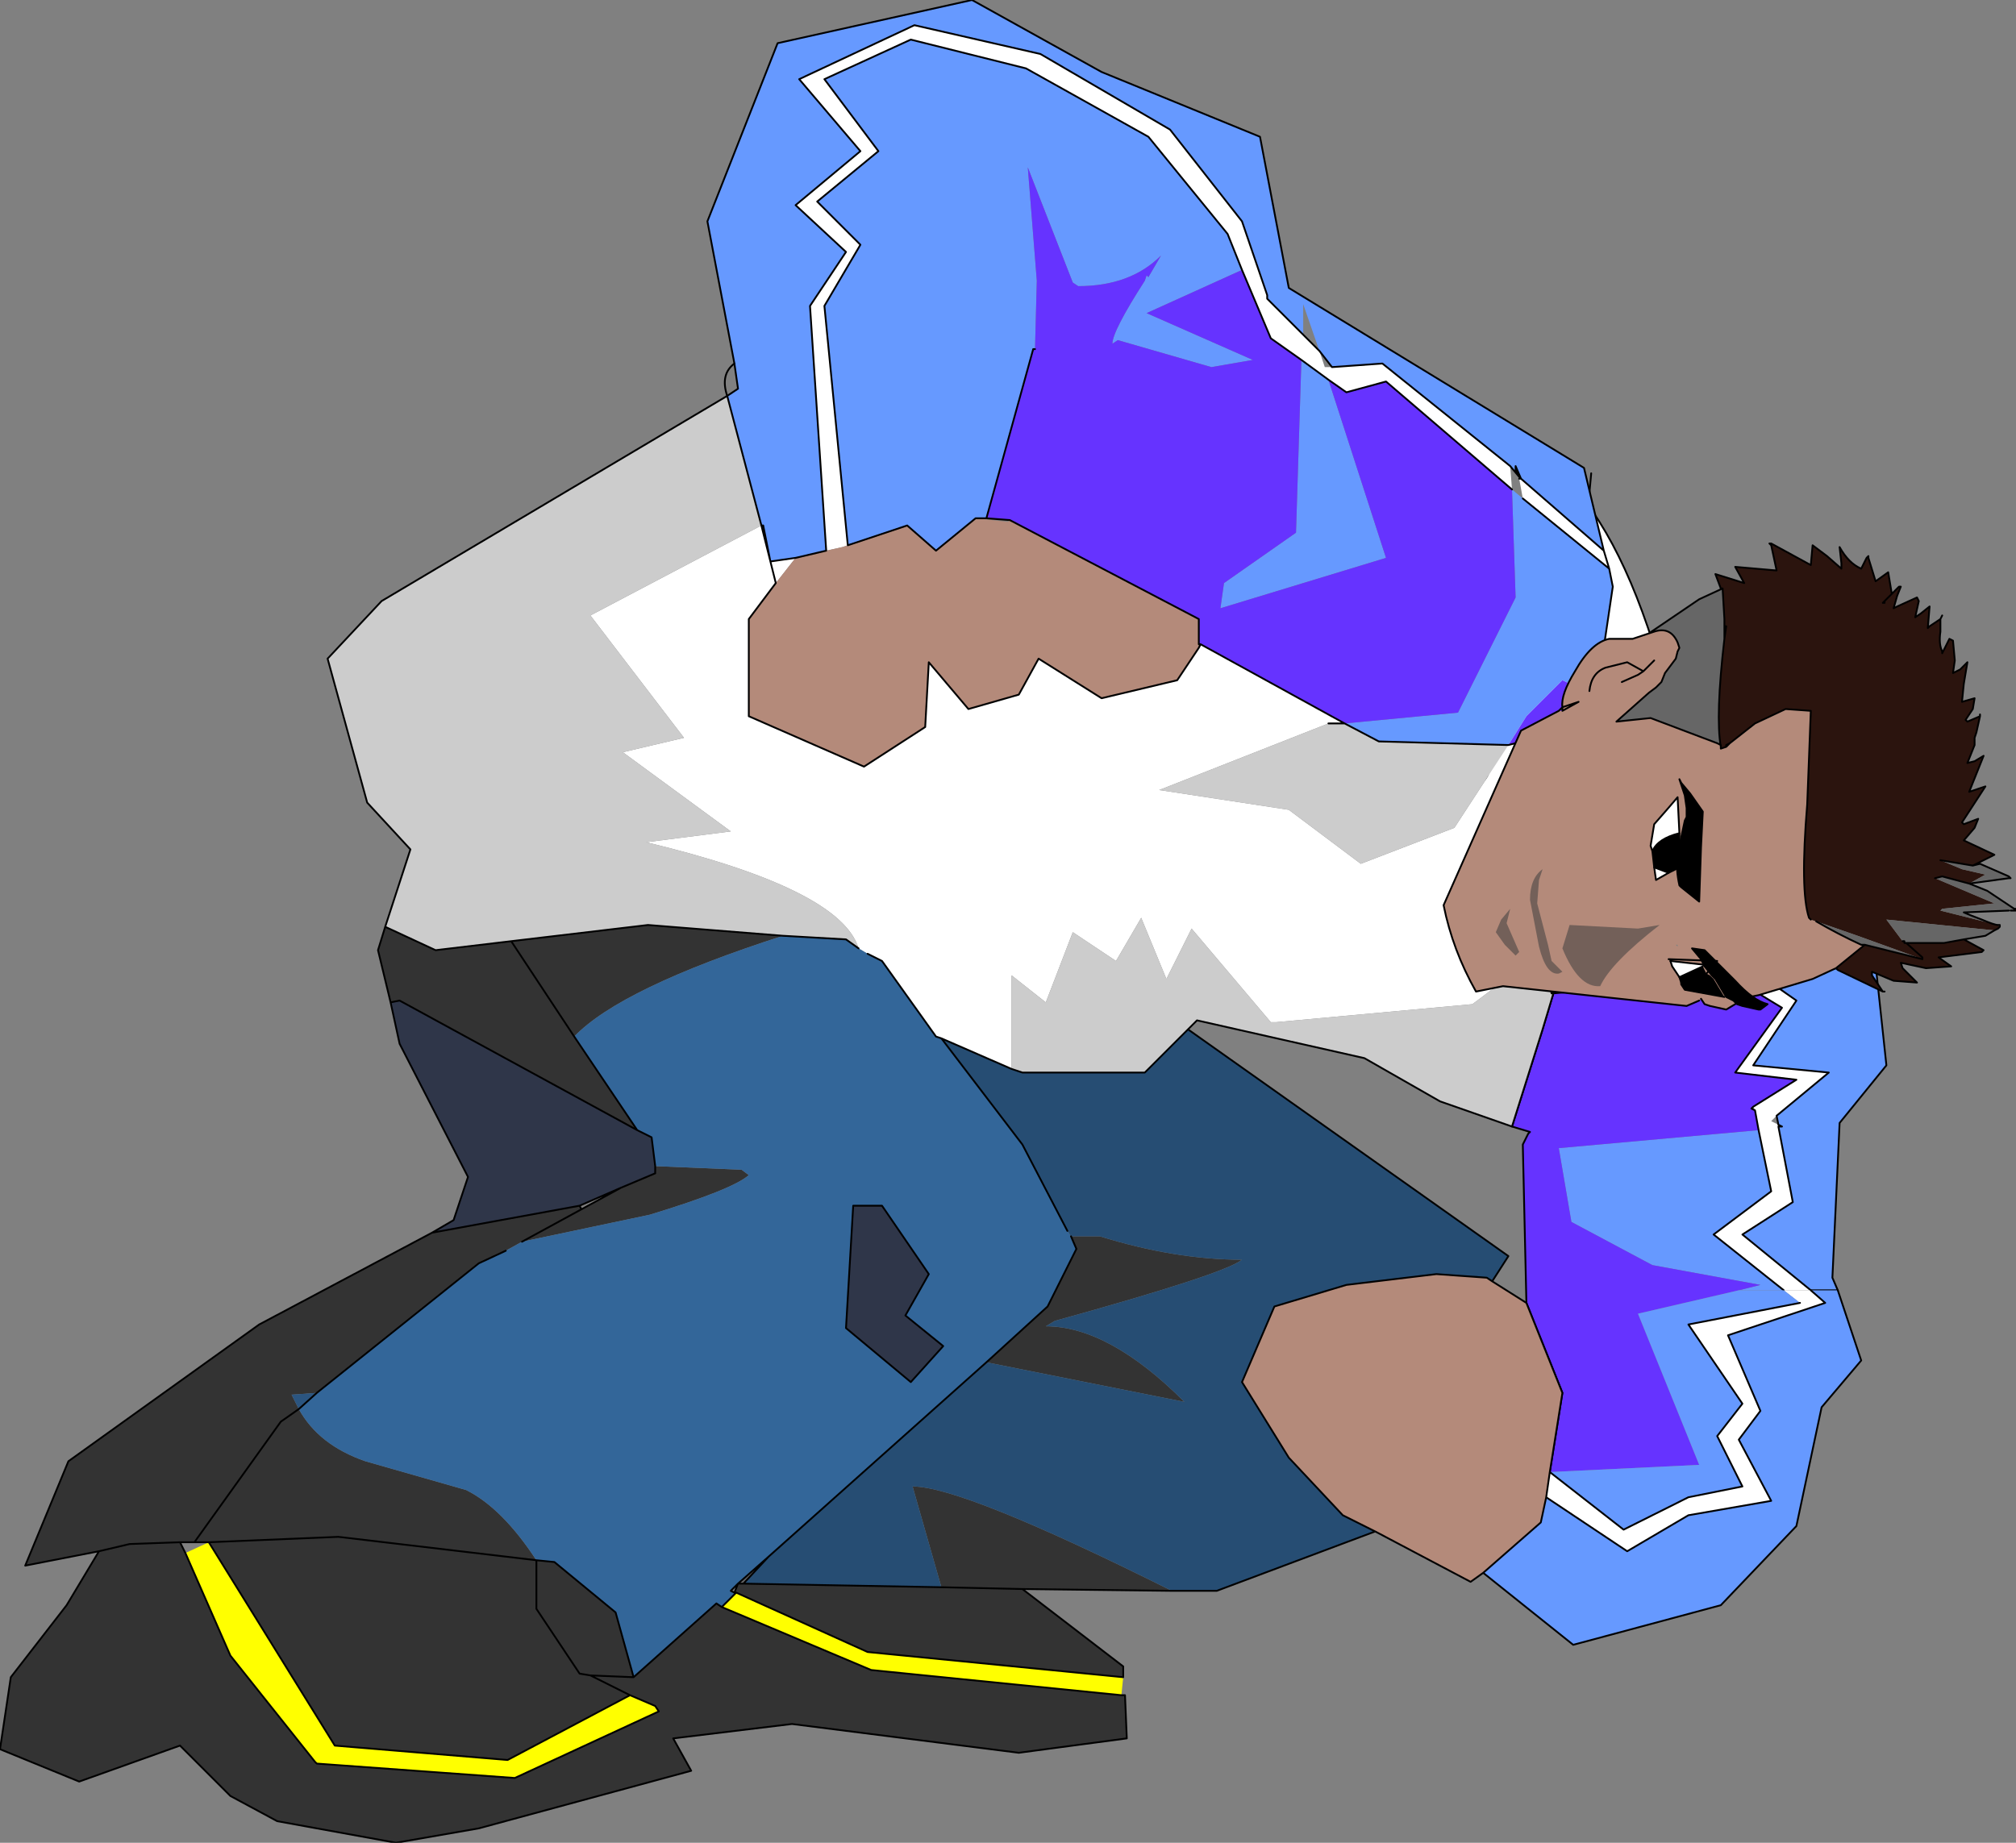
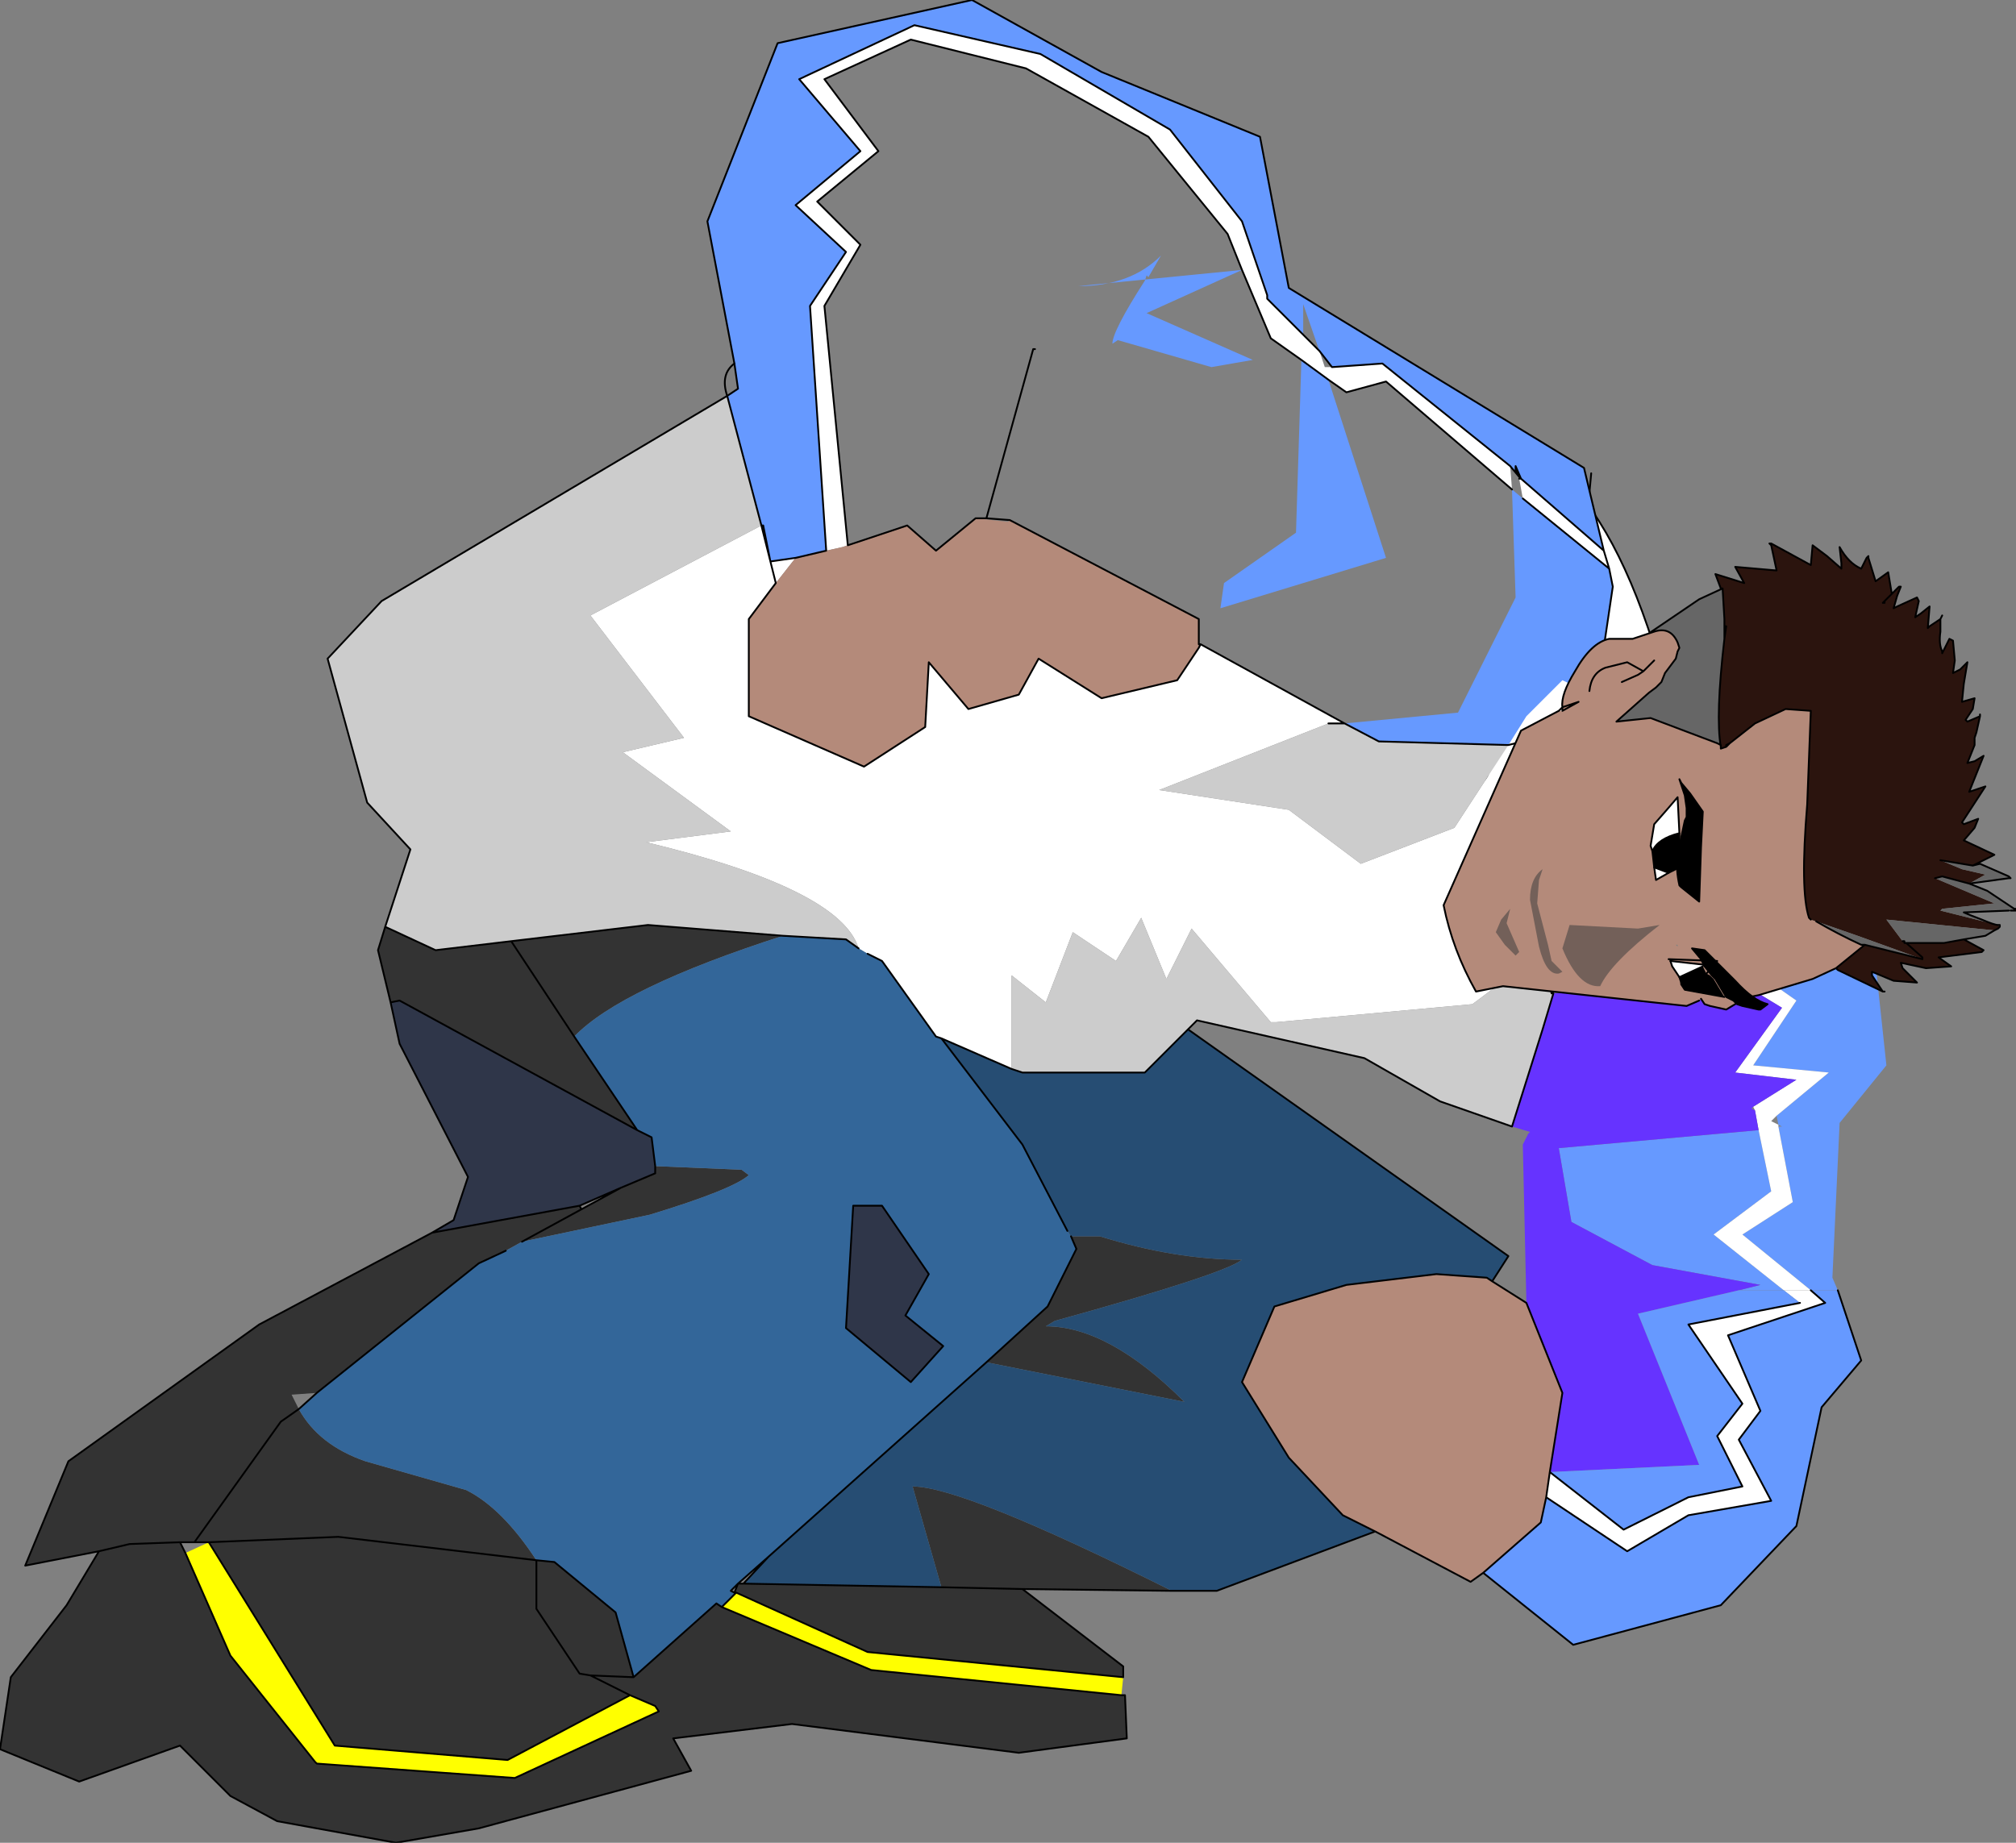
<svg xmlns="http://www.w3.org/2000/svg" height="51.2px" width="56.0px">
  <rect width="100%" height="100%" fill="#808080" stroke="none" />
  <g transform="matrix(1.0, 0.0, 0.0, 1.0, 18.95, 49.4)">
    <path d="M25.1 -35.45 Q26.65 -33.4 27.65 -29.0 27.65 -28.65 26.8 -28.45 L22.25 -27.15 Q22.25 -27.95 23.7 -31.6 L25.1 -35.45" fill="#ffffff" fill-rule="evenodd" stroke="none" />
    <path d="M25.1 -35.45 L25.2 -35.7 25.25 -36.25 M25.1 -35.45 Q26.65 -33.4 27.65 -29.0 27.65 -28.65 26.8 -28.45 L22.25 -27.15 Q22.25 -27.95 23.7 -31.6 L25.1 -35.45 Z" fill="none" stroke="#000000" stroke-linecap="round" stroke-linejoin="round" stroke-width="0.05" />
    <path d="M29.95 -22.3 L33.15 -22.6 33.45 -19.8 32.15 -18.2 31.95 -13.9 32.1 -13.55 31.35 -13.55 29.45 -15.1 30.85 -16.0 30.45 -18.1 30.55 -18.1 30.45 -18.15 30.4 -18.4 31.85 -19.6 29.75 -19.8 30.95 -21.6 29.95 -22.3 M30.6 -13.55 L29.35 -13.55 29.95 -13.7 26.95 -14.25 24.7 -15.45 24.35 -17.5 29.9 -18.0 30.25 -16.3 28.65 -15.1 30.6 -13.55" fill="#6699ff" fill-rule="evenodd" stroke="none" />
    <path d="M29.95 -22.3 L30.95 -21.6 29.75 -19.8 31.85 -19.6 30.4 -18.4 30.25 -18.25 30.45 -18.15 30.45 -18.1 30.85 -16.0 29.45 -15.1 31.35 -13.55 30.6 -13.55 28.65 -15.1 30.25 -16.3 29.9 -18.0 29.8 -18.55 29.75 -18.65 30.95 -19.4 29.25 -19.6 30.55 -21.4 29.15 -22.25 29.95 -22.3" fill="#ffffff" fill-rule="evenodd" stroke="none" />
    <path d="M29.35 -13.55 L26.55 -12.9 28.25 -8.7 24.1 -8.5 24.45 -10.7 23.45 -13.2 23.35 -17.6 23.5 -17.9 23.55 -17.95 23.05 -18.1 23.9 -20.8 24.2 -21.8 29.15 -22.25 30.55 -21.4 29.25 -19.6 30.95 -19.4 29.75 -18.65 29.7 -18.6 29.8 -18.55 29.9 -18.0 24.35 -17.5 24.7 -15.45 26.95 -14.25 29.95 -13.7 29.35 -13.55" fill="#6633ff" fill-rule="evenodd" stroke="none" />
-     <path d="M31.35 -13.55 L32.1 -13.55 31.95 -13.9 32.15 -18.2 33.45 -19.8 33.15 -22.6 29.95 -22.3 30.95 -21.6 29.75 -19.8 31.85 -19.6 30.4 -18.4 30.45 -18.15 30.55 -18.1 30.45 -18.1 30.85 -16.0 29.45 -15.1 31.35 -13.55 M24.1 -8.5 L24.45 -10.7 23.45 -13.2 23.35 -17.6 23.5 -17.9 23.55 -17.95 23.05 -18.1 23.9 -20.8 24.2 -21.8 29.15 -22.25 30.55 -21.4 29.25 -19.6 30.95 -19.4 29.75 -18.65 29.7 -18.6 29.8 -18.55 29.9 -18.0 30.25 -16.3 28.65 -15.1 30.6 -13.55" fill="none" stroke="#000000" stroke-linecap="round" stroke-linejoin="round" stroke-width="0.05" />
    <path d="M25.6 -34.1 L25.75 -33.6 23.35 -35.55 23.25 -36.1 23.3 -36.1 25.6 -34.1 M24.9 -29.2 L24.25 -27.9 23.45 -23.7 23.65 -23.6 22.75 -22.1 21.95 -21.5 16.5 -21.0 16.35 -21.0 14.15 -23.6 13.45 -22.2 12.75 -23.9 12.05 -22.7 10.85 -23.5 10.1 -21.55 9.15 -22.3 9.15 -19.7 7.2 -20.55 7.05 -20.6 5.55 -22.7 5.15 -22.9 4.9 -23.05 Q4.4 -24.7 -1.0 -26.0 L1.35 -26.3 -1.65 -28.5 0.05 -28.9 -2.55 -32.3 2.2 -34.8 2.25 -34.8 2.45 -33.8 2.2 -34.8 2.45 -33.8 3.15 -33.9 2.6 -33.2 1.85 -32.2 1.85 -29.5 5.05 -28.1 6.75 -29.2 6.85 -31.0 7.95 -29.7 9.35 -30.1 9.9 -31.1 11.65 -30.0 13.75 -30.5 14.35 -31.4 14.4 -31.5 18.4 -29.3 17.95 -29.3 13.25 -27.45 16.85 -26.9 18.85 -25.4 21.45 -26.4 22.95 -28.7 24.9 -29.2 M30.6 -13.55 L31.35 -13.55 31.75 -13.2 29.05 -12.3 29.95 -10.2 29.35 -9.4 30.25 -7.7 27.95 -7.3 26.25 -6.3 24.0 -7.8 24.1 -8.5 26.15 -6.9 27.95 -7.8 29.45 -8.1 28.75 -9.5 29.45 -10.4 27.95 -12.6 31.05 -13.2 30.6 -13.55 M23.0 -36.45 L23.05 -35.8 19.55 -38.8 18.45 -38.5 17.95 -38.85 17.2 -39.4 16.35 -40.0 15.55 -41.9 15.15 -42.9 12.95 -45.6 9.55 -47.5 6.35 -48.3 3.95 -47.2 5.45 -45.2 3.75 -43.8 4.95 -42.6 3.95 -40.9 4.6 -34.25 4.45 -34.2 4.0 -34.1 3.55 -40.9 4.55 -42.4 3.15 -43.7 4.95 -45.2 3.25 -47.2 6.45 -48.7 9.95 -47.9 13.55 -45.8 15.55 -43.25 16.25 -41.2 16.25 -41.1 17.25 -40.1 17.7 -39.65 17.85 -39.2 18.05 -39.2 19.45 -39.3 23.0 -36.45 M2.6 -33.2 L2.45 -33.8 2.6 -33.2" fill="#ffffff" fill-rule="evenodd" stroke="none" />
    <path d="M23.65 -23.6 L23.75 -23.75 23.75 -23.6 23.65 -23.6 M13.6 -5.2 L9.45 -5.25 12.25 -3.1 12.25 -2.8 5.15 -3.5 1.5 -5.15 1.45 -5.15 1.55 -5.4 1.7 -5.4 7.2 -5.3 6.4 -8.1 Q7.8 -8.1 13.6 -5.2 M12.2 -2.3 L12.3 -2.3 12.35 -1.1 9.35 -0.7 3.05 -1.5 -0.25 -1.1 0.25 -0.2 -5.65 1.4 -7.95 1.8 -11.25 1.2 -12.55 0.5 -13.95 -0.9 -16.75 0.1 -18.95 -0.8 -18.65 -2.8 -17.1 -4.8 -16.2 -6.3 -18.25 -5.9 -17.05 -8.8 -11.75 -12.6 -6.95 -15.15 -2.85 -15.9 -2.8 -15.8 -1.7 -16.4 -0.75 -16.8 -0.75 -17.0 1.65 -16.9 1.85 -16.75 Q1.4 -16.35 -0.9 -15.65 L-4.45 -14.9 -4.9 -14.65 -5.65 -14.3 -10.15 -10.7 -10.85 -10.65 -10.65 -10.25 Q-10.1 -9.25 -8.8 -8.8 L-6.0 -8.0 Q-5.0 -7.5 -4.05 -6.05 L-3.55 -6.0 -1.85 -4.6 -1.35 -2.8 0.95 -4.85 1.1 -4.75 5.25 -3.0 12.2 -2.3 M-8.1 -21.55 L-8.45 -23.0 -8.25 -23.65 -6.85 -23.0 -4.75 -23.25 -0.95 -23.7 2.8 -23.4 Q-1.7 -21.95 -3.0 -20.6 L-1.25 -18.0 -7.85 -21.6 -8.1 -21.55 M10.8 -15.05 L11.6 -15.05 Q13.7 -14.4 15.55 -14.4 15.05 -14.0 10.35 -12.7 L10.1 -12.55 Q11.85 -12.55 13.95 -10.45 L8.45 -11.55 10.15 -13.1 10.95 -14.7 10.8 -15.05 M9.45 -5.25 L7.2 -5.3 9.45 -5.25 M-3.0 -20.6 L-4.75 -23.25 -3.0 -20.6 M-4.45 -14.9 L-2.8 -15.8 -4.45 -14.9 M-13.55 -6.55 L-11.15 -9.9 -10.65 -10.25 -11.15 -9.9 -13.55 -6.55 -13.95 -6.55 -13.8 -6.25 -12.55 -3.4 -10.2 -0.45 -10.15 -0.4 -4.65 0.0 -0.65 -1.85 -0.75 -2.0 -1.45 -2.3 -4.85 -0.5 -9.65 -0.9 -13.15 -6.55 -13.55 -6.55 M-4.05 -6.05 L-9.55 -6.7 -13.15 -6.55 -9.55 -6.7 -4.05 -6.05 -4.05 -4.7 -2.85 -2.9 -2.55 -2.85 -1.45 -2.3 -2.55 -2.85 -2.85 -2.9 -4.05 -4.7 -4.05 -6.05 M-13.95 -6.55 L-15.35 -6.5 -16.2 -6.3 -15.35 -6.5 -13.95 -6.55 M-1.35 -2.8 L-2.55 -2.85 -1.35 -2.8" fill="#333333" fill-rule="evenodd" stroke="none" />
    <path d="M14.35 -31.5 L14.4 -31.5 14.35 -31.4 14.35 -31.5" fill="#525252" fill-rule="evenodd" stroke="none" />
-     <path d="M2.4 -6.15 L1.7 -5.4 1.55 -5.4 2.4 -6.15" fill="#666666" fill-rule="evenodd" stroke="none" />
    <path d="M7.2 -20.55 L9.45 -17.6 10.7 -15.2 10.8 -15.05 10.95 -14.7 10.15 -13.1 8.45 -11.55 2.4 -6.15 1.55 -5.4 1.35 -5.2 1.45 -5.15 1.5 -5.15 1.1 -4.75 0.95 -4.85 -1.35 -2.8 -1.85 -4.6 -3.55 -6.0 -4.05 -6.05 Q-5.0 -7.5 -6.0 -8.0 L-8.8 -8.8 Q-10.1 -9.25 -10.65 -10.25 L-10.15 -10.7 -5.65 -14.3 -4.9 -14.65 -4.45 -14.9 -0.9 -15.65 Q1.4 -16.35 1.85 -16.75 L1.65 -16.9 -0.75 -17.0 -0.85 -17.8 -1.25 -18.0 -3.0 -20.6 Q-1.7 -21.95 2.8 -23.4 L4.55 -23.3 4.9 -23.05 5.15 -22.9 5.55 -22.7 7.05 -20.6 7.2 -20.55 M4.75 -15.9 L4.55 -12.5 6.35 -11.0 7.25 -12.0 6.2 -12.85 6.85 -14.0 5.55 -15.9 4.75 -15.9" fill="#336699" fill-rule="evenodd" stroke="none" />
    <path d="M-6.95 -15.15 L-6.35 -15.5 -5.95 -16.7 -7.85 -20.4 -8.1 -21.55 -7.85 -21.6 -1.25 -18.0 -0.85 -17.8 -0.75 -17.0 -0.75 -16.8 -1.7 -16.4 -2.85 -15.9 -6.95 -15.15 M4.75 -15.9 L5.55 -15.9 6.85 -14.0 6.2 -12.85 7.25 -12.0 6.35 -11.0 4.55 -12.5 4.75 -15.9" fill="#2f3649" fill-rule="evenodd" stroke="none" />
-     <path d="M-10.15 -10.7 L-10.65 -10.25 -10.85 -10.65 -10.15 -10.7" fill="#2b5580" fill-rule="evenodd" stroke="none" />
    <path d="M12.25 -2.8 L12.2 -2.3 5.25 -3.0 1.1 -4.75 1.5 -5.15 5.15 -3.5 12.25 -2.8 M-13.8 -6.25 L-13.15 -6.55 -9.65 -0.9 -4.85 -0.5 -1.45 -2.3 -0.75 -2.0 -0.65 -1.85 -4.65 0.0 -10.15 -0.4 -10.2 -0.45 -12.55 -3.4 -13.8 -6.25" fill="#ffff00" fill-rule="evenodd" stroke="none" />
    <path d="M23.75 -23.6 L24.15 -21.8 24.2 -21.8 23.9 -20.8 23.05 -18.1 21.05 -18.8 18.95 -20.0 14.3 -21.05 14.05 -20.8 12.85 -19.6 9.45 -19.6 9.15 -19.7 9.15 -22.3 10.1 -21.55 10.85 -23.5 12.05 -22.7 12.75 -23.9 13.45 -22.2 14.15 -23.6 16.35 -21.0 16.5 -21.0 21.95 -21.5 22.75 -22.1 23.65 -23.6 23.75 -23.6 M-8.25 -23.65 L-7.55 -25.8 -8.75 -27.1 -9.85 -31.1 -8.35 -32.7 1.25 -38.4 2.2 -34.8 -2.55 -32.3 0.05 -28.9 -1.65 -28.5 1.35 -26.3 -1.0 -26.0 Q4.4 -24.7 4.9 -23.05 L4.55 -23.3 2.8 -23.4 -0.95 -23.7 -4.75 -23.25 -6.85 -23.0 -8.25 -23.65 M18.4 -29.3 L19.35 -28.8 22.95 -28.7 21.45 -26.4 18.85 -25.4 16.85 -26.9 13.25 -27.45 17.95 -29.3 18.4 -29.3" fill="#cccccc" fill-rule="evenodd" stroke="none" />
-     <path d="M25.75 -33.6 L25.85 -33.1 25.45 -30.4 25.3 -30.1 24.45 -30.5 23.45 -29.5 22.95 -28.7 19.35 -28.8 18.4 -29.3 21.55 -29.6 23.15 -32.8 23.05 -35.8 23.35 -35.55 25.75 -33.6 M24.1 -8.5 L28.25 -8.7 26.55 -12.9 29.35 -13.55 30.6 -13.55 31.05 -13.2 27.95 -12.6 29.45 -10.4 28.75 -9.5 29.45 -8.1 27.95 -7.8 26.15 -6.9 24.1 -8.5 M31.35 -13.55 L32.1 -13.55 32.75 -11.6 31.65 -10.3 30.95 -7.0 28.85 -4.8 24.75 -3.7 22.25 -5.7 23.85 -7.1 24.0 -7.8 26.25 -6.3 27.95 -7.3 30.25 -7.7 29.35 -9.4 29.95 -10.2 29.05 -12.3 31.75 -13.2 31.35 -13.55 M1.45 -39.3 L0.7 -43.25 2.65 -48.2 8.05 -49.4 11.65 -47.4 16.05 -45.6 16.85 -41.4 25.05 -36.4 25.6 -34.1 23.3 -36.1 23.25 -36.15 23.3 -36.1 23.15 -36.45 23.15 -36.35 23.25 -36.15 23.0 -36.45 19.45 -39.3 18.05 -39.2 17.7 -39.65 17.25 -40.95 17.25 -40.1 16.25 -41.1 16.25 -41.2 15.55 -43.25 13.55 -45.8 9.95 -47.9 6.45 -48.7 3.25 -47.2 4.95 -45.2 3.15 -43.7 4.55 -42.4 3.55 -40.9 4.0 -34.1 3.15 -33.9 2.45 -33.8 2.25 -34.8 2.2 -34.8 1.25 -38.4 1.55 -38.6 1.45 -39.3 M23.25 -36.15 L23.15 -36.35 23.15 -36.45 23.3 -36.1 23.25 -36.15 M17.95 -38.85 L19.55 -33.9 14.95 -32.5 15.05 -33.2 17.05 -34.6 17.2 -39.4 17.95 -38.85 M15.55 -41.9 L12.9 -40.7 15.85 -39.4 14.7 -39.2 12.1 -39.95 11.95 -39.85 Q11.95 -40.2 12.85 -41.6 L12.9 -41.75 12.95 -41.7 13.3 -42.3 Q12.45 -41.45 11.0 -41.45 L10.85 -41.55 9.6 -44.75 9.85 -41.6 9.8 -39.7 9.75 -39.7 8.45 -35.0 8.15 -35.0 7.05 -34.1 6.25 -34.8 4.6 -34.25 3.95 -40.9 4.95 -42.6 3.75 -43.8 5.45 -45.2 3.95 -47.2 6.35 -48.3 9.55 -47.5 12.95 -45.6 15.15 -42.9 15.55 -41.9" fill="#6699ff" fill-rule="evenodd" stroke="none" />
-     <path d="M25.3 -30.1 L24.9 -29.2 22.95 -28.7 23.45 -29.5 24.45 -30.5 25.3 -30.1 M23.05 -35.8 L23.15 -32.8 21.55 -29.6 18.4 -29.3 14.4 -31.5 14.35 -31.5 14.35 -32.2 9.1 -34.95 8.45 -35.0 9.75 -39.7 9.8 -39.7 9.85 -41.6 9.6 -44.75 10.85 -41.55 11.0 -41.45 Q12.45 -41.45 13.3 -42.3 L12.95 -41.7 12.9 -41.75 12.85 -41.6 Q11.95 -40.2 11.95 -39.85 L12.1 -39.95 14.7 -39.2 15.85 -39.4 12.9 -40.7 15.55 -41.9 16.35 -40.0 17.2 -39.4 17.05 -34.6 15.05 -33.2 14.95 -32.5 19.55 -33.9 17.95 -38.85 18.45 -38.5 19.55 -38.8 23.05 -35.8" fill="#6633ff" fill-rule="evenodd" stroke="none" />
+     <path d="M25.75 -33.6 L25.85 -33.1 25.45 -30.4 25.3 -30.1 24.45 -30.5 23.45 -29.5 22.95 -28.7 19.35 -28.8 18.4 -29.3 21.55 -29.6 23.15 -32.8 23.05 -35.8 23.35 -35.55 25.75 -33.6 M24.1 -8.5 L28.25 -8.7 26.55 -12.9 29.35 -13.55 30.6 -13.55 31.05 -13.2 27.95 -12.6 29.45 -10.4 28.75 -9.5 29.45 -8.1 27.95 -7.8 26.15 -6.9 24.1 -8.5 M31.35 -13.55 L32.1 -13.55 32.75 -11.6 31.65 -10.3 30.95 -7.0 28.85 -4.8 24.75 -3.7 22.25 -5.7 23.85 -7.1 24.0 -7.8 26.25 -6.3 27.95 -7.3 30.25 -7.7 29.35 -9.4 29.95 -10.2 29.05 -12.3 31.75 -13.2 31.35 -13.55 M1.45 -39.3 L0.7 -43.25 2.65 -48.2 8.05 -49.4 11.65 -47.4 16.05 -45.6 16.85 -41.4 25.05 -36.4 25.6 -34.1 23.3 -36.1 23.25 -36.15 23.3 -36.1 23.15 -36.45 23.15 -36.35 23.25 -36.15 23.0 -36.45 19.45 -39.3 18.05 -39.2 17.7 -39.65 17.25 -40.95 17.25 -40.1 16.25 -41.1 16.25 -41.2 15.55 -43.25 13.55 -45.8 9.95 -47.9 6.45 -48.7 3.25 -47.2 4.95 -45.2 3.15 -43.7 4.55 -42.4 3.55 -40.9 4.0 -34.1 3.15 -33.9 2.45 -33.8 2.25 -34.8 2.2 -34.8 1.25 -38.4 1.55 -38.6 1.45 -39.3 M23.25 -36.15 L23.15 -36.35 23.15 -36.45 23.3 -36.1 23.25 -36.15 M17.95 -38.85 L19.55 -33.9 14.95 -32.5 15.05 -33.2 17.05 -34.6 17.2 -39.4 17.95 -38.85 M15.55 -41.9 L12.9 -40.7 15.85 -39.4 14.7 -39.2 12.1 -39.95 11.95 -39.85 Q11.95 -40.2 12.85 -41.6 L12.9 -41.75 12.95 -41.7 13.3 -42.3 Q12.45 -41.45 11.0 -41.45 " fill="#6699ff" fill-rule="evenodd" stroke="none" />
    <path d="M14.05 -20.8 L22.95 -14.5 22.5 -13.8 22.35 -13.9 20.95 -14.0 18.45 -13.7 16.45 -13.1 15.55 -11.0 16.85 -8.9 18.35 -7.3 19.25 -6.85 14.85 -5.2 13.6 -5.2 Q7.8 -8.1 6.4 -8.1 L7.2 -5.3 1.7 -5.4 2.4 -6.15 8.45 -11.55 13.95 -10.45 Q11.85 -12.55 10.1 -12.55 L10.35 -12.7 Q15.05 -14.0 15.55 -14.4 13.7 -14.4 11.6 -15.05 L10.8 -15.05 10.7 -15.2 9.45 -17.6 7.2 -20.55 9.15 -19.7 9.45 -19.6 12.85 -19.6 14.05 -20.8" fill="#264d73" fill-rule="evenodd" stroke="none" />
    <path d="M22.5 -13.8 L23.45 -13.2 24.45 -10.7 24.1 -8.5 24.0 -7.8 23.85 -7.1 22.25 -5.7 21.9 -5.45 19.25 -6.85 18.35 -7.3 16.85 -8.9 15.55 -11.0 16.45 -13.1 18.45 -13.7 20.95 -14.0 22.35 -13.9 22.5 -13.8 M9.1 -34.95 L14.35 -32.2 14.35 -31.5 14.35 -31.4 13.75 -30.5 11.65 -30.0 9.9 -31.1 9.35 -30.1 7.95 -29.7 6.85 -31.0 6.75 -29.2 5.05 -28.1 1.85 -29.5 1.85 -32.2 2.6 -33.2 3.15 -33.9 4.0 -34.1 4.45 -34.2 4.6 -34.25 6.25 -34.8 7.05 -34.1 8.15 -35.0 9.05 -34.9 9.1 -34.95" fill="#b48a7a" fill-rule="evenodd" stroke="none" />
    <path d="M25.6 -34.1 L25.75 -33.6 25.85 -33.1 25.45 -30.4 25.3 -30.1 M24.9 -29.2 L24.25 -27.9 23.45 -23.7 23.65 -23.6 23.75 -23.6 24.15 -21.8 24.2 -21.8 23.9 -20.8 23.05 -18.1 21.05 -18.8 18.95 -20.0 14.3 -21.05 14.05 -20.8 22.95 -14.5 22.5 -13.8 23.45 -13.2 24.45 -10.7 24.1 -8.5 26.15 -6.9 27.95 -7.8 29.45 -8.1 28.75 -9.5 29.45 -10.4 27.95 -12.6 31.05 -13.2 M32.1 -13.55 L32.75 -11.6 31.65 -10.3 30.95 -7.0 28.85 -4.8 24.75 -3.7 22.25 -5.7 21.9 -5.45 19.25 -6.85 14.85 -5.2 13.6 -5.2 9.45 -5.25 12.25 -3.1 12.25 -2.8 5.15 -3.5 1.5 -5.15 1.45 -5.15 1.35 -5.2 1.55 -5.4 2.4 -6.15 1.7 -5.4 7.2 -5.3 9.45 -5.25 M12.2 -2.3 L12.3 -2.3 12.35 -1.1 9.35 -0.7 3.05 -1.5 -0.25 -1.1 0.25 -0.2 -5.65 1.4 -7.95 1.8 -11.25 1.2 -12.55 0.5 -13.95 -0.9 -16.75 0.1 -18.95 -0.8 -18.65 -2.8 -17.1 -4.8 -16.2 -6.3 -18.25 -5.9 -17.05 -8.8 -11.75 -12.6 -6.95 -15.15 -6.35 -15.5 -5.95 -16.7 -7.85 -20.4 -8.1 -21.55 -8.45 -23.0 -8.25 -23.65 -7.55 -25.8 -8.75 -27.1 -9.85 -31.1 -8.35 -32.7 1.25 -38.4 1.55 -38.6 1.45 -39.3 0.7 -43.25 2.65 -48.2 8.05 -49.4 11.65 -47.4 16.05 -45.6 16.85 -41.4 25.05 -36.4 25.6 -34.1 23.3 -36.1 23.25 -36.1 M23.35 -35.55 L25.75 -33.6 M23.25 -36.15 L23.3 -36.1 23.15 -36.45 23.15 -36.35 23.25 -36.15 23.0 -36.45 19.45 -39.3 18.05 -39.2 17.7 -39.65 17.25 -40.1 16.25 -41.1 16.25 -41.2 15.55 -43.25 13.55 -45.8 9.95 -47.9 6.45 -48.7 3.25 -47.2 4.95 -45.2 3.15 -43.7 4.55 -42.4 3.55 -40.9 4.0 -34.1 3.15 -33.9 2.45 -33.8 2.25 -34.8 2.2 -34.8 2.45 -33.8 2.6 -33.2 1.85 -32.2 1.85 -29.5 5.05 -28.1 6.75 -29.2 6.85 -31.0 7.95 -29.7 9.35 -30.1 9.9 -31.1 11.65 -30.0 13.75 -30.5 14.35 -31.4 14.4 -31.5 18.4 -29.3 19.35 -28.8 22.95 -28.7 24.9 -29.2 M23.3 -36.1 L23.25 -36.15 M23.05 -35.8 L19.55 -38.8 18.45 -38.5 17.95 -38.85 17.2 -39.4 16.35 -40.0 15.55 -41.9 15.15 -42.9 12.95 -45.6 9.55 -47.5 6.35 -48.3 3.95 -47.2 5.45 -45.2 3.75 -43.8 4.95 -42.6 3.95 -40.9 4.6 -34.25 6.25 -34.8 7.05 -34.1 8.15 -35.0 8.45 -35.0 9.1 -34.95 14.35 -32.2 14.35 -31.5 14.4 -31.5 M9.8 -39.7 L9.75 -39.7 8.45 -35.0 M18.4 -29.3 L17.95 -29.3 M2.2 -34.8 L1.25 -38.4 M14.05 -20.8 L12.85 -19.6 9.45 -19.6 9.15 -19.7 7.2 -20.55 9.45 -17.6 10.7 -15.2 M8.45 -11.55 L2.4 -6.15 M8.45 -11.55 L10.15 -13.1 10.95 -14.7 10.8 -15.05 M22.5 -13.8 L22.35 -13.9 20.95 -14.0 18.45 -13.7 16.45 -13.1 15.55 -11.0 16.85 -8.9 18.35 -7.3 19.25 -6.85 M5.15 -22.9 L5.55 -22.7 7.05 -20.6 7.2 -20.55 M4.9 -23.05 L4.55 -23.3 2.8 -23.4 -0.95 -23.7 -4.75 -23.25 -6.85 -23.0 -8.25 -23.65 M-3.0 -20.6 L-1.25 -18.0 -0.85 -17.8 -0.75 -17.0 -0.75 -16.8 -1.7 -16.4 -2.8 -15.8 -4.45 -14.9 M-4.9 -14.65 L-5.65 -14.3 -10.15 -10.7 -10.65 -10.25 -11.15 -9.9 -13.55 -6.55 -13.15 -6.55 -9.55 -6.7 -4.05 -6.05 -3.55 -6.0 -1.85 -4.6 -1.35 -2.8 0.95 -4.85 1.1 -4.75 1.5 -5.15 M4.75 -15.9 L5.55 -15.9 6.85 -14.0 6.2 -12.85 7.25 -12.0 6.35 -11.0 4.55 -12.5 4.75 -15.9 M1.45 -5.15 L1.55 -5.4 1.7 -5.4 M1.1 -4.75 L5.25 -3.0 12.2 -2.3 M24.0 -7.8 L26.25 -6.3 27.95 -7.3 30.25 -7.7 29.35 -9.4 29.95 -10.2 29.05 -12.3 31.75 -13.2 31.35 -13.55 M22.25 -5.7 L23.85 -7.1 24.0 -7.8 24.1 -8.5 M-4.75 -23.25 L-3.0 -20.6 M-1.25 -18.0 L-7.85 -21.6 -8.1 -21.55 M-2.85 -15.9 L-2.8 -15.8 M-1.7 -16.4 L-2.85 -15.9 -6.95 -15.15 M-13.55 -6.55 L-13.95 -6.55 -13.8 -6.25 -12.55 -3.4 -10.2 -0.45 -10.15 -0.4 -4.65 0.0 -0.65 -1.85 -0.75 -2.0 -1.45 -2.3 -2.55 -2.85 -2.85 -2.9 -4.05 -4.7 -4.05 -6.05 M-13.15 -6.55 L-9.65 -0.9 -4.85 -0.5 -1.45 -2.3 M-16.2 -6.3 L-15.35 -6.5 -13.95 -6.55 M-2.55 -2.85 L-1.35 -2.8" fill="none" stroke="#000000" stroke-linecap="round" stroke-linejoin="round" stroke-width="0.05" />
    <path d="M1.25 -38.4 Q1.05 -39.0 1.45 -39.3" fill="none" stroke="#000000" stroke-linecap="round" stroke-linejoin="round" stroke-width="0.05" />
    <path d="M28.85 -28.65 L28.85 -28.6 29.0 -28.65 29.1 -28.75 29.8 -29.3 30.65 -29.7 31.35 -29.65 31.25 -27.05 Q31.05 -24.65 31.3 -23.9 L31.35 -23.85 31.5 -23.8 Q32.1 -23.45 32.75 -23.15 L32.85 -23.15 32.05 -22.5 31.4 -22.2 30.4 -21.9 29.9 -21.75 29.65 -21.7 29.5 -21.65 29.25 -21.5 29.0 -21.35 28.55 -21.45 28.4 -21.5 28.3 -21.65 28.25 -21.6 27.9 -21.45 22.8 -22.0 22.05 -21.85 Q21.4 -23.0 21.15 -24.25 L23.3 -29.1 24.35 -29.65 24.45 -29.65 24.9 -29.9 24.45 -29.75 24.9 -29.9 24.45 -29.65 24.45 -29.75 Q24.4 -30.1 24.8 -30.75 25.25 -31.55 25.75 -31.65 L26.4 -31.65 26.85 -31.8 27.0 -31.85 Q27.45 -32.0 27.65 -31.55 L27.7 -31.4 27.65 -31.3 27.6 -31.1 27.3 -30.7 27.2 -30.45 27.15 -30.4 27.05 -30.3 26.85 -30.15 25.95 -29.35 26.9 -29.45 28.75 -28.75 28.85 -28.7 28.85 -28.65 M27.2 -30.45 L27.15 -30.4 27.2 -30.45 M27.0 -31.05 L26.7 -30.75 26.25 -31.0 25.65 -30.85 Q25.25 -30.7 25.2 -30.2 25.25 -30.7 25.65 -30.85 L26.25 -31.0 26.7 -30.75 27.0 -31.05 M26.7 -30.75 L26.55 -30.65 26.1 -30.45 26.55 -30.65 26.7 -30.75 M27.65 -23.15 L27.6 -23.15 27.65 -23.1 27.65 -23.15" fill="#b48a7a" fill-rule="evenodd" stroke="none" />
    <path d="M33.85 -33.1 L33.75 -32.85 33.65 -32.5 33.75 -32.55 34.3 -32.8 34.35 -32.7 34.25 -32.25 34.4 -32.35 34.65 -32.55 34.6 -31.95 34.65 -32.0 34.95 -32.2 34.95 -31.85 Q34.9 -31.5 35.0 -31.3 L35.0 -31.25 35.2 -31.65 35.3 -31.6 35.35 -31.05 35.3 -30.7 35.5 -30.8 35.7 -31.0 35.6 -30.4 35.55 -29.9 35.9 -30.0 35.85 -29.7 35.65 -29.4 35.7 -29.35 36.05 -29.5 35.95 -29.05 35.9 -28.9 35.9 -28.75 35.9 -28.7 35.7 -28.2 35.9 -28.25 36.15 -28.4 35.75 -27.4 36.2 -27.55 35.55 -26.55 35.6 -26.5 36.0 -26.65 35.9 -26.4 35.6 -26.05 36.45 -25.65 35.85 -25.35 34.95 -25.5 35.55 -25.25 36.2 -25.1 35.75 -24.85 35.0 -25.05 34.8 -25.0 36.45 -24.3 36.45 -24.25 36.45 -24.3 35.0 -24.15 34.95 -24.1 36.55 -23.7 36.6 -23.65 36.55 -23.6 36.45 -23.55 33.45 -23.85 33.9 -23.25 33.95 -23.25 33.95 -23.2 34.0 -23.2 34.45 -22.8 34.45 -22.75 34.45 -22.8 34.0 -23.2 33.95 -23.2 35.05 -23.2 35.6 -23.3 36.15 -23.0 36.1 -22.95 34.9 -22.8 35.25 -22.55 34.55 -22.5 33.85 -22.65 33.9 -22.5 34.3 -22.1 33.65 -22.15 33.05 -22.4 33.05 -22.3 33.35 -21.85 32.1 -22.45 32.05 -22.5 32.85 -23.15 34.45 -22.75 32.65 -23.4 31.5 -23.8 31.35 -23.85 31.3 -23.9 Q31.05 -24.65 31.25 -27.05 L31.35 -29.65 30.65 -29.7 29.8 -29.3 29.1 -28.75 29.0 -28.7 29.0 -28.65 28.85 -28.6 28.85 -28.65 Q28.7 -29.5 28.95 -31.65 L29.0 -32.0 28.95 -32.0 28.95 -32.2 28.9 -33.05 28.85 -33.05 28.7 -33.45 29.5 -33.2 29.25 -33.65 30.4 -33.55 30.25 -34.25 30.2 -34.3 30.25 -34.3 31.35 -33.7 31.4 -34.25 31.8 -33.95 32.2 -33.6 32.2 -33.75 32.15 -34.2 Q32.4 -33.75 32.75 -33.6 L32.9 -33.9 32.95 -33.9 33.15 -33.25 33.5 -33.5 33.6 -32.9 33.8 -33.1 33.85 -33.1 M33.4 -32.7 L33.55 -32.85 33.6 -32.9 33.55 -32.85 33.4 -32.7 33.35 -32.65 33.4 -32.65 33.4 -32.7" fill="#2b140e" fill-rule="evenodd" stroke="none" />
    <path d="M28.9 -33.05 L28.95 -32.2 28.95 -32.0 28.95 -31.95 28.95 -31.65 Q28.7 -29.5 28.85 -28.65 L28.85 -28.7 28.75 -28.75 26.9 -29.45 25.95 -29.35 26.85 -30.15 27.05 -30.3 27.15 -30.4 27.2 -30.45 27.3 -30.7 27.6 -31.1 27.65 -31.3 27.7 -31.4 27.65 -31.55 Q27.45 -32.0 27.0 -31.85 L26.85 -31.8 28.25 -32.75 28.9 -33.05 M31.5 -23.8 L32.65 -23.4 34.45 -22.75 32.85 -23.15 32.75 -23.15 Q32.1 -23.45 31.5 -23.8 M33.95 -23.25 L33.9 -23.25 33.45 -23.85 36.45 -23.55 36.2 -23.4 35.6 -23.3 35.05 -23.2 33.95 -23.2 33.95 -23.25 M36.6 -23.65 L36.55 -23.7 34.95 -24.1 35.0 -24.15 36.45 -24.3 36.45 -24.25 36.45 -24.3 34.8 -25.0 35.0 -25.05 35.75 -24.85 36.2 -25.1 35.55 -25.25 34.95 -25.5 35.85 -25.35 36.05 -25.4 36.85 -25.05 36.85 -25.0 35.75 -24.85 36.25 -24.65 37.0 -24.15 37.05 -24.1 36.9 -24.1 36.85 -24.1 35.6 -24.05 Q35.7 -24.0 36.1 -23.85 36.45 -23.7 36.55 -23.7 L36.6 -23.7 36.6 -23.65 M27.2 -30.45 L27.3 -30.7 27.2 -30.45" fill="#666666" fill-rule="evenodd" stroke="none" />
    <path d="M34.95 -32.2 L34.65 -32.0 34.6 -31.95 34.65 -32.55 34.4 -32.35 34.25 -32.25 34.35 -32.7 34.3 -32.8 33.75 -32.55 33.65 -32.5 33.75 -32.85 33.85 -33.1 33.8 -33.1 33.6 -32.9 33.55 -32.85 33.4 -32.7 33.4 -32.65 33.35 -32.65 33.4 -32.7 M33.6 -32.9 L33.5 -33.5 33.15 -33.25 32.95 -33.9 32.95 -33.95 32.9 -33.9 32.75 -33.6 Q32.4 -33.75 32.15 -34.2 L32.2 -33.75 32.2 -33.6 31.8 -33.95 31.4 -34.25 31.35 -33.7 30.25 -34.3 30.2 -34.3 30.25 -34.25 30.4 -33.55 29.25 -33.65 29.5 -33.2 28.7 -33.45 28.85 -33.05 28.9 -33.05 28.95 -32.2 28.95 -32.0 29.0 -32.0 28.95 -31.65 Q28.7 -29.5 28.85 -28.65 L28.85 -28.6 29.0 -28.65 29.0 -28.7 29.1 -28.75 29.8 -29.3 30.65 -29.7 31.35 -29.65 31.25 -27.05 Q31.05 -24.65 31.3 -23.9 L31.35 -23.85 M34.45 -22.75 L34.45 -22.8 34.0 -23.2 33.95 -23.2 33.95 -23.25 33.9 -23.25 M36.45 -23.55 L36.55 -23.6 36.6 -23.65 36.6 -23.7 36.55 -23.7 Q36.45 -23.7 36.1 -23.85 35.7 -24.0 35.6 -24.05 L36.85 -24.1 M34.8 -25.0 L35.0 -25.05 35.75 -24.85 36.25 -24.65 37.0 -24.15 37.05 -24.15 37.05 -24.1 36.9 -24.1 M34.95 -25.5 L35.85 -25.35 36.45 -25.65 35.6 -26.05 35.9 -26.4 36.0 -26.65 35.6 -26.5 35.55 -26.55 36.2 -27.55 35.75 -27.4 36.15 -28.4 35.9 -28.25 35.7 -28.2 35.9 -28.7 35.9 -28.75 35.9 -28.9 35.95 -29.05 36.05 -29.5 35.7 -29.35 35.65 -29.4 35.85 -29.7 35.9 -30.0 35.55 -29.9 35.6 -30.4 35.7 -31.0 35.5 -30.8 35.3 -30.7 35.35 -31.05 35.3 -31.6 35.2 -31.65 35.0 -31.25 35.0 -31.3 Q34.9 -31.5 34.95 -31.85 L34.95 -32.2 35.0 -32.3 34.95 -32.2 M28.9 -33.05 L28.25 -32.75 26.85 -31.8 27.0 -31.85 Q27.45 -32.0 27.65 -31.55 L27.7 -31.4 27.65 -31.3 27.6 -31.1 27.3 -30.7 27.2 -30.45 27.15 -30.4 27.05 -30.3 26.85 -30.15 25.95 -29.35 26.9 -29.45 28.75 -28.75 28.85 -28.7 28.85 -28.65 M28.95 -31.95 L28.95 -31.65 M28.95 -32.0 L28.95 -31.95 29.0 -32.0 M27.15 -30.4 L27.2 -30.45 27.3 -30.7 M25.2 -30.2 Q25.25 -30.7 25.65 -30.85 L26.25 -31.0 26.7 -30.75 27.0 -31.05 M26.85 -31.8 L26.4 -31.65 25.75 -31.65 Q25.25 -31.55 24.8 -30.75 24.4 -30.1 24.45 -29.75 L24.9 -29.9 24.45 -29.65 24.45 -29.75 24.35 -29.65 23.3 -29.1 21.15 -24.25 Q21.4 -23.0 22.05 -21.85 L22.8 -22.0 27.9 -21.45 28.25 -21.6 M28.3 -21.65 L28.4 -21.5 28.55 -21.45 29.0 -21.35 29.25 -21.5 29.5 -21.65 29.65 -21.7 29.9 -21.75 30.4 -21.9 31.4 -22.2 32.05 -22.5 32.85 -23.15 32.75 -23.15 Q32.1 -23.45 31.5 -23.8 M26.1 -30.45 L26.55 -30.65 26.7 -30.75 M36.05 -29.5 L36.05 -29.55 36.05 -29.5 M36.85 -25.05 L36.9 -25.0 36.85 -25.0 35.75 -24.85 M36.85 -25.05 L36.05 -25.4 35.85 -25.35 M35.6 -23.3 L36.15 -23.0 36.1 -22.95 34.9 -22.8 35.25 -22.55 34.55 -22.5 33.85 -22.65 33.9 -22.5 34.3 -22.1 33.65 -22.15 33.05 -22.4 33.05 -22.3 33.35 -21.85 33.4 -21.85 33.35 -21.85 32.1 -22.45 32.05 -22.5 M36.45 -23.55 L36.2 -23.4 35.6 -23.3 35.05 -23.2 33.95 -23.2 33.95 -23.25 M32.85 -23.15 L34.45 -22.75 M29.1 -28.75 L29.0 -28.65" fill="none" stroke="#000000" stroke-linecap="round" stroke-linejoin="round" stroke-width="0.05" />
    <path d="M27.4 -22.75 L28.75 -22.7" fill="none" stroke="#000000" stroke-linecap="round" stroke-linejoin="round" stroke-width="0.05" />
    <path d="M29.9 -21.35 L29.45 -21.45 29.3 -21.5 29.2 -21.6 29.0 -21.7 28.7 -22.2 28.6 -22.3 28.4 -22.55 28.3 -22.75 28.05 -23.05 28.4 -23.0 28.45 -22.95 29.25 -22.15 Q29.75 -21.6 30.15 -21.5 L29.95 -21.35 29.9 -21.35" fill="#000000" fill-rule="evenodd" stroke="none" />
    <path d="M29.9 -21.35 L29.95 -21.35 30.15 -21.5 Q29.75 -21.6 29.25 -22.15 L28.45 -22.95 28.4 -23.0 28.05 -23.05 28.3 -22.75 28.4 -22.55 28.6 -22.3 28.7 -22.2 29.0 -21.7 29.2 -21.6 29.3 -21.5 29.45 -21.45 29.9 -21.35 Z" fill="none" stroke="#000000" stroke-linecap="round" stroke-linejoin="round" stroke-width="0.05" />
    <path d="M27.7 -22.25 L27.5 -22.55 27.45 -22.7 28.35 -22.6 28.35 -22.55 27.7 -22.25" fill="#ffffff" fill-rule="evenodd" stroke="none" />
    <path d="M28.45 -22.35 L28.55 -22.3 28.65 -22.2 28.95 -21.7 27.85 -21.9 27.75 -22.05 27.75 -22.1 27.7 -22.25 28.35 -22.55 28.45 -22.35" fill="#000000" fill-rule="evenodd" stroke="none" />
    <path d="M28.95 -21.7 L27.85 -21.9 27.75 -22.05 27.75 -22.1 M27.7 -22.25 L27.5 -22.55 27.45 -22.7" fill="none" stroke="#000000" stroke-linecap="round" stroke-linejoin="round" stroke-width="0.05" />
    <path d="M27.75 -22.1 L27.7 -22.25 28.35 -22.55 M27.45 -22.7 L28.35 -22.6 Q28.7 -22.6 28.45 -22.35" fill="none" stroke="#000000" stroke-linecap="round" stroke-linejoin="round" stroke-width="0.05" />
    <path d="M27.7 -25.35 L27.6 -25.25 27.4 -25.15 27.0 -25.3 26.95 -25.75 Q27.1 -26.1 27.7 -26.25 L27.7 -25.4 27.7 -25.35" fill="#000000" fill-rule="evenodd" stroke="none" />
    <path d="M27.7 -26.25 Q27.1 -26.1 26.95 -25.75 L26.9 -25.9 27.0 -26.5 27.35 -26.9 27.65 -27.25 27.7 -26.25 M27.0 -25.3 L27.4 -25.15 27.05 -24.95 27.0 -25.3" fill="#ffffff" fill-rule="evenodd" stroke="none" />
    <path d="M27.4 -25.15 L27.6 -25.25 27.7 -25.35 M27.7 -25.4 L27.7 -26.25 27.65 -27.25 27.35 -26.9 27.0 -26.5 26.9 -25.9 26.95 -25.75 27.0 -25.3 27.05 -24.95 27.4 -25.15" fill="none" stroke="#000000" stroke-linecap="round" stroke-linejoin="round" stroke-width="0.05" />
    <path d="M27.7 -26.25 Q27.1 -26.1 26.95 -25.75 M27.0 -25.3 L27.4 -25.15 Z" fill="none" stroke="#000000" stroke-linecap="round" stroke-linejoin="round" stroke-width="0.05" />
    <path d="M27.75 -24.75 L27.7 -24.8 Q27.6 -25.25 27.65 -25.6 L27.65 -25.65 27.65 -25.7 27.7 -25.9 27.85 -26.6 27.9 -26.7 27.9 -26.95 27.85 -27.3 27.7 -27.75 27.75 -27.65 28.0 -27.35 28.35 -26.85 28.3 -25.85 28.25 -24.35 27.75 -24.75" fill="#000000" fill-rule="evenodd" stroke="none" />
    <path d="M27.75 -24.75 L28.25 -24.35 28.3 -25.85 28.35 -26.85 28.0 -27.35 27.75 -27.65 27.7 -27.75 27.85 -27.3 27.9 -26.95 27.9 -26.7 27.85 -26.6 27.7 -25.9 27.65 -25.7 27.65 -25.65 27.65 -25.6 Q27.6 -25.25 27.7 -24.8 L27.75 -24.75 Z" fill="none" stroke="#000000" stroke-linecap="round" stroke-linejoin="round" stroke-width="0.05" />
    <path d="M27.15 -23.7 Q25.8 -22.65 25.5 -22.0 24.9 -21.95 24.45 -23.05 L24.65 -23.7 26.55 -23.6 27.15 -23.7" fill="#736059" fill-rule="evenodd" stroke="none" />
    <path d="M23.15 -22.85 L22.85 -23.15 22.6 -23.5 22.75 -23.85 23.0 -24.15 22.9 -23.75 23.25 -22.95 23.15 -22.85 M24.35 -22.35 Q24.0 -22.3 23.8 -23.1 L23.55 -24.4 Q23.55 -25.0 23.9 -25.25 L23.8 -24.95 23.75 -24.3 24.05 -23.15 24.15 -22.7 24.45 -22.4 24.35 -22.35" fill="#736059" fill-rule="evenodd" stroke="none" />
  </g>
</svg>